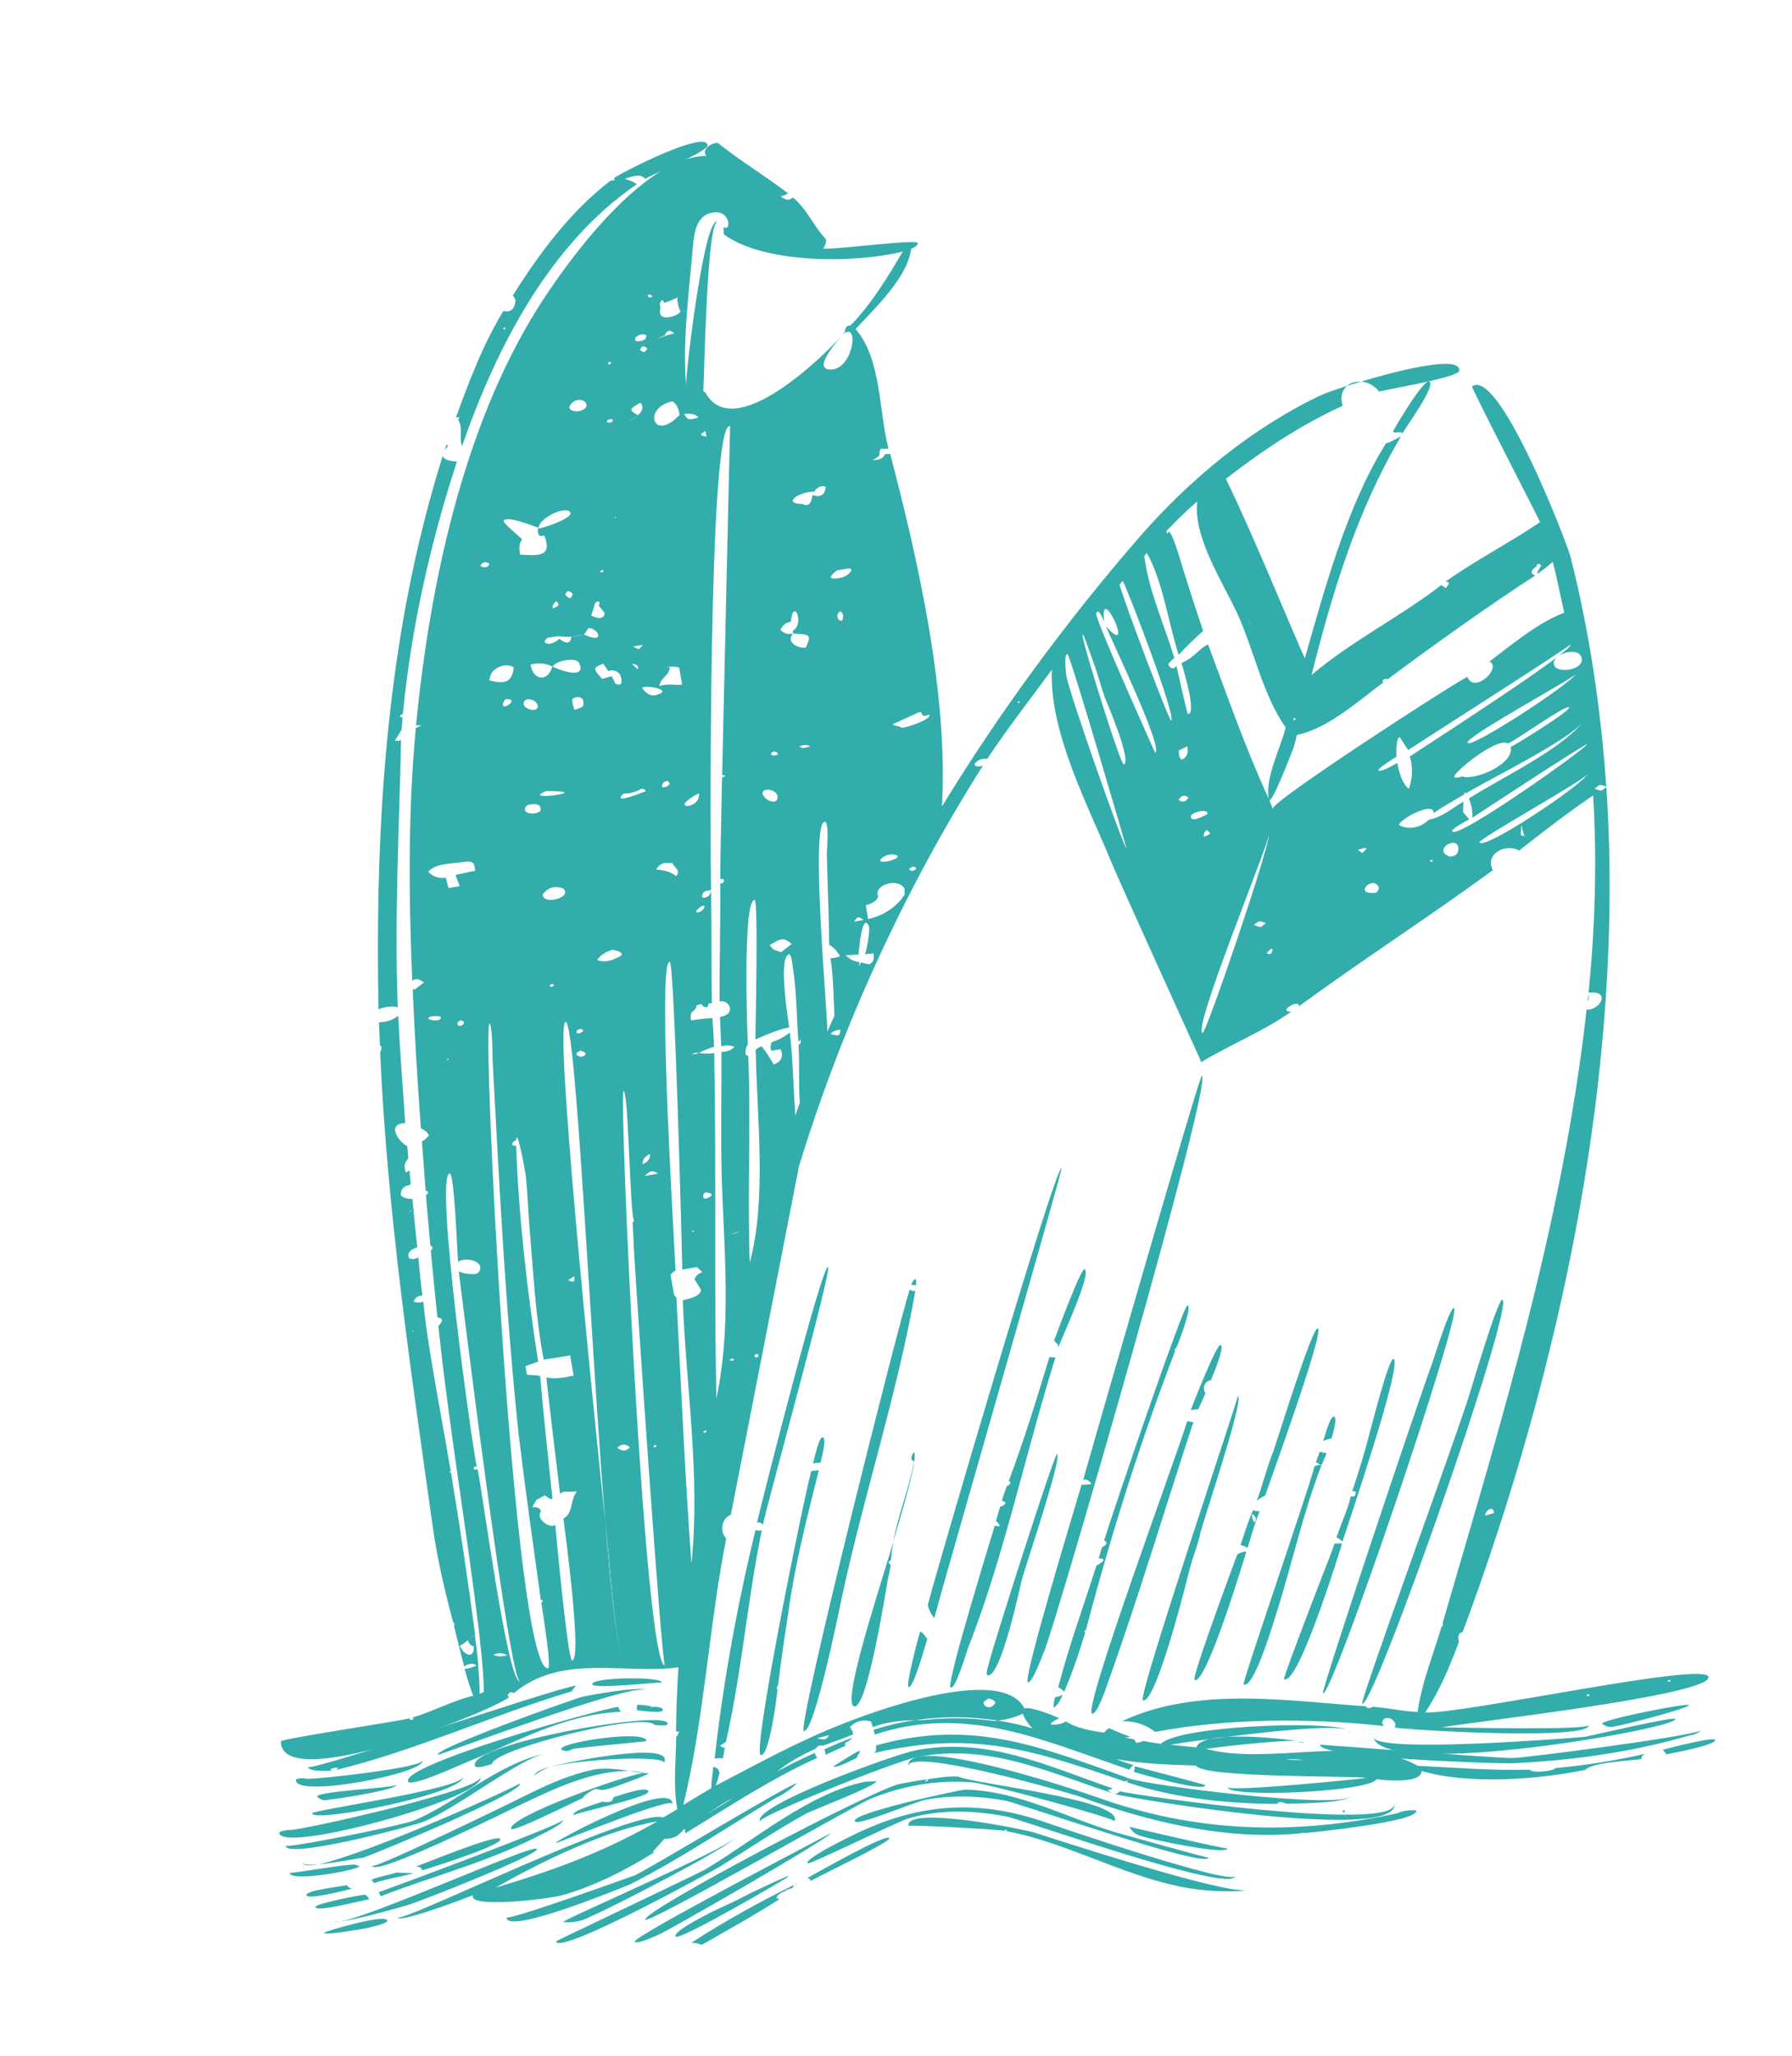
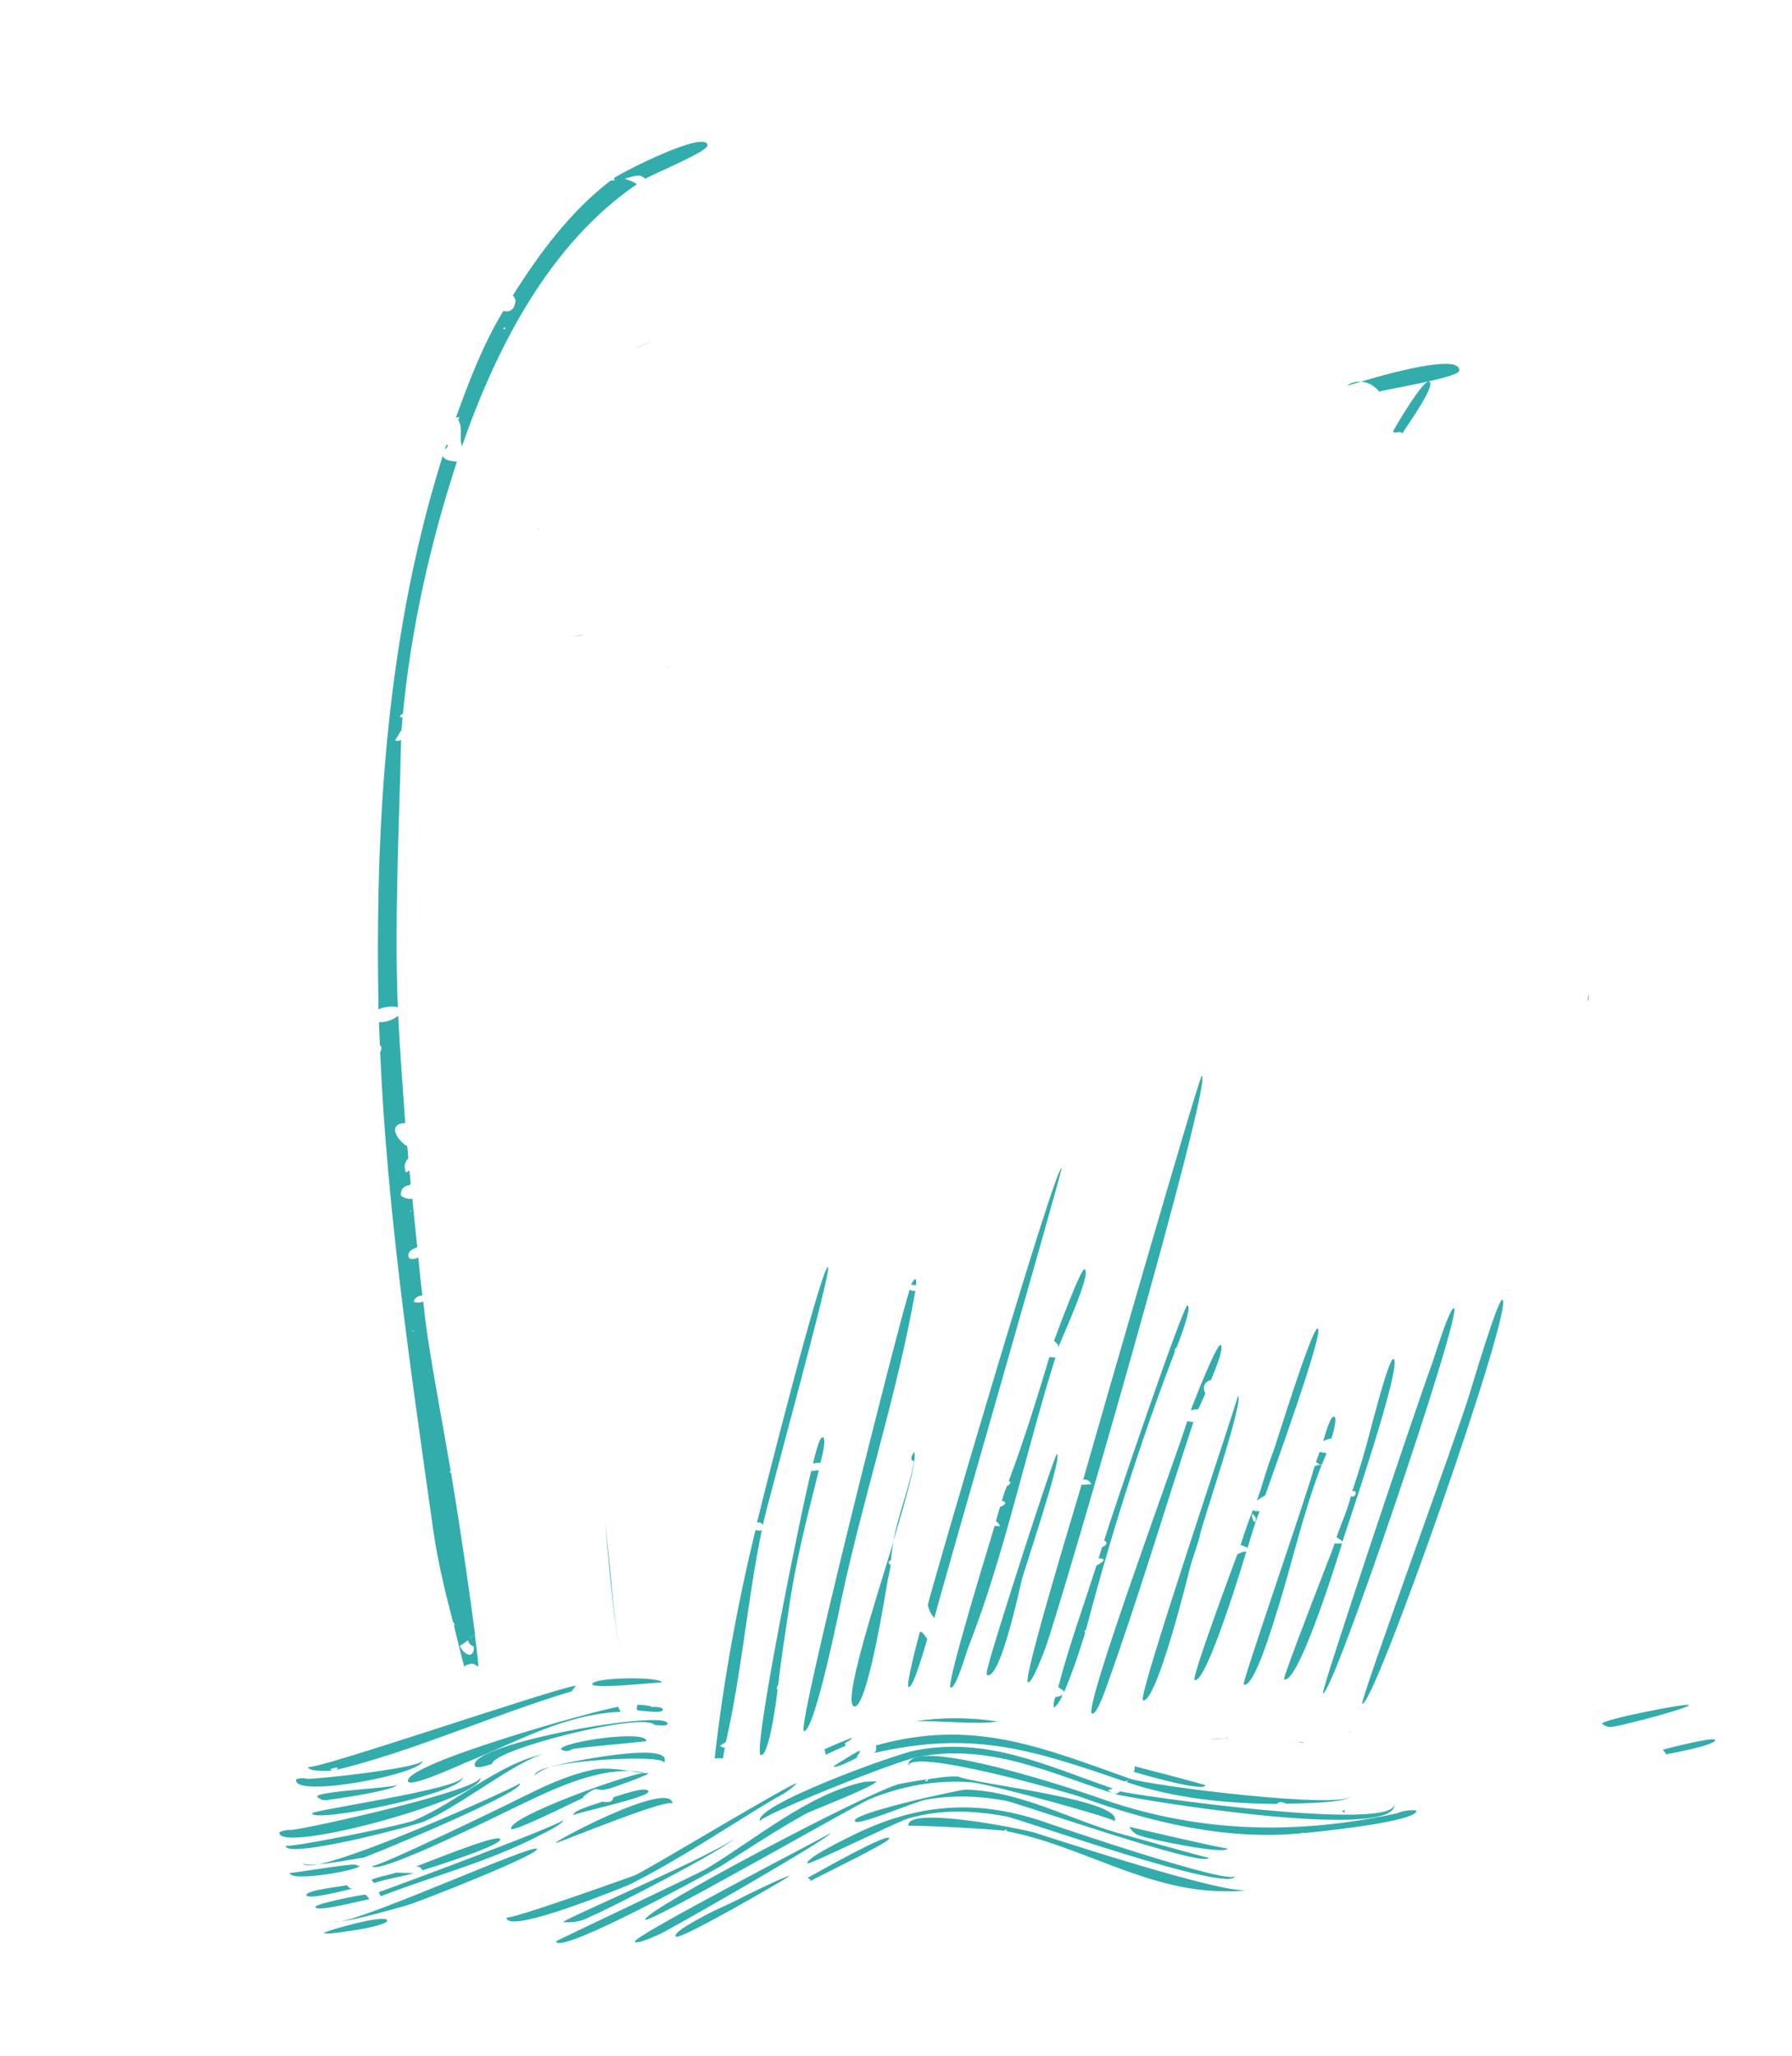
<svg xmlns="http://www.w3.org/2000/svg" width="334" height="383" viewBox="0 0 334 383" fill="none">
  <path d="M211.321 330.094C212.392 330.435 224.363 333.91 224.663 332.606C224.685 332.458 212.436 329.32 211.475 329.056C211.533 329.383 211.45 329.734 211.321 330.094Z" fill="#33ACAC" />
  <path d="M259.622 80.397C259.779 80.466 259.888 80.543 260.045 80.611C260.605 80.513 261.25 80.351 261.371 80.763C262.184 79.368 267.534 72.025 266.458 71.107C265.453 70.321 260.089 79.496 259.622 80.397Z" fill="#33ACAC" />
  <path d="M114.421 33.189C114.492 33.321 114.517 33.461 114.588 33.593C114.346 33.587 114.066 33.637 113.825 33.631C106.318 39.381 100.559 47.134 95.559 55.09C95.778 55.244 95.904 55.414 95.937 55.601C96.001 55.686 96.072 55.818 96.097 55.958C96.525 55.93 96.945 55.856 97.327 55.837C96.898 55.865 96.47 55.892 96.097 55.958C95.948 57.572 95.198 58.234 93.8 57.95C90 64.251 87.466 70.906 84.973 77.795C85.206 77.754 85.439 77.713 85.681 77.719C85.612 77.875 85.365 78.111 85.436 78.243C86.372 80.003 85.504 81.36 86.105 83.131C92.469 64.875 102.298 45.528 118.709 34.311C118.004 33.858 117.221 33.514 116.417 33.319C118.88 32.548 119.347 32.466 120.267 33.315C121.654 32.445 131.934 28.228 131.876 27.083C131.639 24.093 116 32.045 114.421 33.189ZM94.065 61.369C93.964 61.339 93.909 61.3 93.799 61.224C93.898 60.965 94.085 60.933 94.219 61.15C94.274 61.188 94.104 61.314 94.065 61.369Z" fill="#33ACAC" />
-   <path d="M274.36 71.978C274.143 72.112 286.853 96.732 287.045 97.276C281.283 101.179 275.054 104.345 269.409 108.371C270.469 108.377 269.991 108.943 269.475 109.563C269.2 109.371 268.926 109.179 268.651 108.986C260.944 114.964 251.905 119.396 244.458 125.761C248.33 110.302 252.96 95.047 261.127 81.287C260.281 81.677 259.251 82.388 258.325 82.599C251.104 94.075 246.884 109.739 243.191 122.663C238.359 111.625 233.726 100.071 228.49 89.2C235.308 83.909 242.419 79.191 250.257 75.596C249.72 73.91 250.176 72.675 251.049 71.895C248.679 72.649 246.916 73.297 246.381 73.535C233.275 79.742 221.595 89.404 212.156 100.307C198.714 115.814 186.244 132.739 175.563 150.262C176.752 129.404 171.203 104.727 165.922 84.575C165.634 84.577 165.299 84.588 165.01 84.591L164.887 84.709C164.513 85.593 163.431 85.735 162.604 85.688C163.101 85.505 163.535 85.236 163.898 84.835C164.019 84.428 163.75 83.995 164.214 83.624L164.261 83.616L164.253 83.569C164.689 83.588 164.659 83.69 165.601 83.572C163.802 76.91 164.341 66.852 159.466 61.308C162.939 57.52 169.144 51.759 169.827 46.344C170.146 46.24 171.17 45.77 171.033 45.265C170.847 44.48 155.715 46.566 153.406 46.299C153.799 45.797 153.989 45.234 153.975 44.611C151.614 42.139 150.487 39.016 147.786 36.796C147.121 37.395 146.388 37.331 145.531 36.567C146.045 36.477 146.487 36.255 146.883 36.041C142.644 32.744 137.974 30.004 133.821 26.645C132.783 26.49 130.605 27.788 131.645 29.049C119.769 29.119 105.347 49.178 100.094 57.612C86.199 79.841 80.04 109.372 77.548 135.129C77.837 135.126 78.171 135.115 78.561 135.143C78.158 135.31 77.809 135.516 77.499 135.667C76.021 151.329 76.188 167.039 76.839 182.76C77.558 182.2 77.816 182.299 79.046 182.997C78.497 183.431 77.901 183.873 77.352 184.307C77.211 184.331 77.063 184.309 76.915 184.287C77.272 192.599 77.804 201.362 78.446 210.202C79.072 210.476 79.574 210.869 79.969 211.474C79.623 211.968 79.167 212.385 78.64 212.67C78.886 215.708 79.085 218.753 79.331 221.79C79.839 221.941 80.007 222.345 79.386 222.647C79.648 225.777 79.919 228.955 80.22 232.03C80.698 232.283 80.755 232.61 80.291 232.98C80.696 237.193 81.092 241.359 81.519 245.423C82.604 245.569 82.648 246.091 81.705 247.027C83.711 266.071 86.986 284.94 89.272 303.934C90.016 310.349 90.201 313.59 90.154 315.235C89.882 315.331 89.665 315.465 89.394 315.561C89.378 313.831 89.307 312.063 89.096 310.319C88.995 310.289 88.901 310.305 88.8 310.275C88.094 310.64 87.363 310.865 86.6 310.903C87.044 312.605 87.582 314.292 88.204 315.915C84.277 316.847 80.688 318.875 76.84 319.986C76.895 320.024 76.996 320.054 77.059 320.14L77.098 320.085C77.095 320.615 76.01 320.469 76.475 320.098C74.874 320.573 52.366 323.958 52.347 324.395C52.338 334.456 91.567 318.884 94.894 316.181C94.188 315.728 95.295 314.907 95.775 315.448C104.615 307.971 116.443 312.001 126.452 310.624C126.193 314.616 126.027 318.592 126.009 322.591C126.195 322.558 126.344 322.58 126.594 322.632C126.349 323.156 126.25 323.414 126.033 323.549C125.996 327.984 125.423 332.657 126.242 337.037C125.374 337.575 124.46 338.121 123.584 338.613C118.702 336.584 74.302 358.602 74.009 357.209C74.261 358.368 85.903 353.96 88.155 353.082C87.064 355.632 102.516 353.73 104.623 353.118C110.546 351.497 116.822 348.323 121.975 345.057C121.873 345.027 121.78 345.043 121.631 345.021C122.357 344.219 123.12 343.363 123.846 342.561C125.88 342.636 126.768 341.662 127.553 340.657C127.649 340.929 127.707 341.256 127.756 341.536C135.793 336.607 143.772 331.351 152.333 327.485C152.097 327.238 151.946 326.928 151.88 326.554C149.512 327.597 147.17 328.78 144.882 330.001C147.118 328.211 149.452 326.982 152.028 325.758C152.298 325.374 152.855 324.987 153.286 325.248C155.19 324.576 157.093 323.904 158.98 323.138C159.037 322.647 158.667 322.183 158.445 321.74C159.456 320.648 160.738 320.278 162.355 320.715C162.468 321.08 162.572 321.399 162.684 321.764C165.115 320.806 167.809 320.525 170.637 320.46C175.751 319.704 180.957 319.75 186.007 320.545C187.704 320.343 189.266 319.923 190.639 319.248C190.889 320.119 191.789 321.404 192.473 322.006C190.386 321.362 188.184 320.884 186.007 320.545C181.344 321.126 175.819 320.366 170.637 320.46C167.96 320.835 165.37 321.435 162.822 322.269C162.918 322.541 162.967 322.821 163.024 323.148C180.359 317.448 194.52 324.34 210.53 329.704C210.574 329.407 210.813 329.125 211.294 328.847C210.177 328.515 209.106 328.174 208.065 327.731C212.983 328.598 217.926 328.787 222.907 328.92C224.183 331.247 251.635 330.793 254.694 331.217C253.293 331.463 228.836 333.893 228.812 332.934C228.745 335.016 255.396 333.837 256.566 331.465C258.142 331.668 264.952 332.346 264.961 329.938C273.745 332.531 286.852 331.522 295.532 329.705C296.456 328.387 304.221 327.934 305.918 327.732C305.891 327.303 306.169 326.966 306.658 326.735C301.151 327.994 295.579 328.879 289.942 329.39C289.565 329.986 285.306 330.399 285.183 329.698C278.186 329.872 271.206 329.32 264.212 328.963C253.815 322.948 236.156 328.994 224.764 325.802C226.64 325.519 237.913 324.208 241.686 324.314C239.118 323.948 233.135 323.317 228.609 323.584C227.481 323.735 226.445 323.869 225.457 323.995C224.119 324.327 223.188 324.779 222.985 325.537C221.37 325.388 219.748 325.193 218.133 325.044C218.88 324.912 221.689 324.466 225.457 323.995C226.336 323.792 227.418 323.65 228.609 323.584C237.273 322.492 248.431 321.345 251.042 322.233C246.74 320.488 219.59 321.563 216.37 324.873C215.239 324.735 214.146 324.543 213.1 324.342C212.696 324.509 212.237 324.638 211.771 324.72C211.675 324.448 211.54 324.231 211.312 324.031C210.766 323.935 210.219 323.838 209.712 323.687C210.047 323.676 210.373 323.619 210.7 323.561C209.316 323.083 208.018 322.541 206.711 321.953C206.362 322.159 206.076 322.45 205.799 322.788C203.333 322.452 200.749 321.992 198.594 320.687C198.209 321.236 195.477 321.573 195.87 321.07C196.326 320.653 196.892 320.313 197.482 320.113C196.027 319.503 192.233 317.908 190.95 318.279C186.508 309.723 161.09 319.542 156.998 321.177C148.712 324.417 141.307 328.561 133.411 332.646C133.708 331.872 133.903 331.068 134.098 330.263C133.991 329.656 133.637 329.285 132.943 329.167C132.838 330.485 132.593 331.828 132.581 333.129C130.837 334.158 129.093 335.188 127.357 336.263C131.271 320.22 132.126 302.934 135.358 286.578C134.101 285.451 134.459 282.837 136.222 282.19L148.812 217.834C148.765 217.842 148.727 217.897 148.727 217.897C156.678 191.709 168.528 165.797 183.178 142.664C182.813 142.777 181.646 142.982 181.632 142.359C182.171 141.59 182.978 141.256 184.008 141.363C187.775 135.694 192.019 130.278 196.052 124.754C195.513 136.449 202.902 150.262 207.127 160.588C208.65 164.315 223.324 196.531 223.332 196.578C223.722 197.423 223.897 197.874 223.897 197.874C229.377 194.55 235.41 192.188 240.676 188.47C237.894 188.526 242.39 185.905 242.047 187.506C253.945 178.817 266.349 170.809 278.248 162.119C276.67 159.172 280.524 157.002 283.14 158.466C287.45 155.06 292.41 151.25 296.926 148.193C297.688 159.899 297.287 173.206 296.078 184.923C300.523 184.477 298.034 188.381 295.717 188.067C291.339 227.44 279.888 264.641 268.871 302.392C269.013 302.655 269 302.85 268.659 303.103C267.155 308.229 264.929 313.627 264.229 318.948C261.368 318.827 258.65 318.15 255.78 317.981C255.673 318.193 254.701 318.412 254.657 317.89C239.895 316.88 223.044 314.119 209.13 320.661C211.336 320.609 213.359 321.168 215.305 322.654C228.811 320.083 244.304 320.05 257.902 321.555C256.837 320.154 259.229 319.251 260.088 321.122C260.066 321.27 260.068 321.558 260.024 321.855C264.363 322.439 296.441 324.202 296.134 321.368C296.268 322.404 271.667 321.826 268.776 321.806C273.474 320.882 318.326 315.92 318.443 312.482C318.554 309.286 273.102 319.311 265.641 319.037C268.3 315.007 270.2 310.485 271.904 305.949C271.772 305.202 271.646 304.213 272.627 304.041C290.82 255.111 302.932 198.974 299.39 146.604C298.338 147.463 298.664 147.405 297.187 146.944C298.426 146.052 298.099 146.109 299.381 146.557C298.385 132.149 296.256 117.602 292.683 103.599C291.902 100.801 279.409 68.394 274.36 71.978ZM121.367 339.966C111.814 345.306 102.672 348.6 92.382 351.664C100.778 346.864 112.827 340.94 122.507 339.332C122.158 339.537 121.762 339.751 121.367 339.966ZM240.556 327.738C241.374 327.738 242.201 327.785 242.989 327.887C241.929 327.881 240.838 327.977 239.784 327.729C240.026 327.735 240.314 327.732 240.556 327.738ZM184.27 316.423C185.785 316.83 185.884 317.39 184.604 318.048C183.849 318.133 183.41 317.826 183.287 317.125C183.58 316.881 183.921 316.629 184.27 316.423ZM154.569 323.241C153.869 324.183 153.822 324.191 152.268 323.839C153.007 323.661 153.784 323.427 154.569 323.241ZM132.783 337.281C133.992 336.491 135.192 335.654 136.488 335.089C135.008 335.975 133.489 336.916 132.008 337.803C132.264 337.613 132.519 337.424 132.783 337.281ZM126.051 44.57C127.067 44.054 126.527 43.716 126.051 44.57C126.098 44.562 126.098 44.562 126.051 44.57ZM120.792 54.882C121.695 54.819 121.835 55.613 120.827 55.357C120.794 55.17 120.816 55.022 120.792 54.882ZM118.449 62.9C119.067 62.309 119.712 62.148 120.432 62.406C120.555 63.106 120.138 63.469 119.187 63.54C118.44 63.671 118.213 63.471 118.449 62.9ZM122.17 63.255C122.752 63.008 123.326 62.715 123.908 62.468C124.312 61.482 124.872 61.383 125.674 62.109C124.468 62.369 123.296 62.816 122.17 63.255C120.835 63.875 119.492 64.449 118.149 65.022C119.539 64.441 120.827 63.829 122.17 63.255ZM127.503 77.141C128.678 76.982 129.614 77.106 130.166 77.779C128.285 78.303 128.285 78.303 127.503 77.141ZM131.475 80.292C131.541 80.665 131.598 80.992 131.664 81.366C130.407 81.058 130.352 81.019 131.475 80.292ZM125.353 74.776C126.334 75.421 126.498 76.355 126.662 77.289C121.676 82.595 119.721 75.864 125.353 74.776ZM119.28 65.16C119.624 64.377 120.052 64.35 120.634 64.921C120.29 65.704 119.87 65.778 119.28 65.16ZM119.378 75.01C120.978 76.99 116.669 78.76 115.483 79.402C116.686 78.853 117.817 78.173 118.924 77.352C117.17 76.409 117.192 76.261 119.378 75.01ZM113.51 67.379C113.947 67.399 113.98 67.585 113.655 67.931C113.554 67.901 113.452 67.871 113.304 67.849C113.373 67.692 113.441 67.536 113.51 67.379ZM123.127 124.455C123.688 124.357 124.248 124.258 124.808 124.159L124.816 124.206C125.385 124.154 125.923 124.204 126.579 124.377C126.768 125.451 126.949 126.478 127.138 127.552C125.721 127.705 124.345 127.273 122.901 127.816C123.173 126.084 124.785 125.944 124.824 124.253C124.248 124.258 123.734 124.349 123.127 124.455ZM129.753 169.737C129.899 169.47 131.05 168.353 131.335 168.88C131.077 169.6 130.566 169.978 129.802 170.017C129.833 169.915 129.816 169.822 129.753 169.737ZM116.226 147.86C117.426 147.841 118.577 147.542 119.53 146.941C120.021 146.999 120.538 147.197 120.244 147.441C120.384 147.416 120.337 147.425 120.073 147.567C120.159 147.504 120.205 147.496 120.244 147.441C119.521 147.713 113.908 150.001 116.226 147.86ZM131.809 223.235C130.963 223.624 130.766 222.504 131.519 222.131C131.574 222.169 133.811 222.304 131.809 223.235ZM115.531 125.6C115.682 125.911 116.33 127.674 115.245 127.528C114.356 127.396 114.79 127.127 114.112 126.284C114.188 126.174 114.172 126.08 114.062 126.004C113.455 126.11 112.857 126.264 112.274 126.511C110.652 124.679 110.276 124.456 112.443 123.641C112.767 124.114 113.036 124.548 113.36 125.02C114.222 124.724 114.933 124.936 115.531 125.6ZM111.779 106.479C112.252 106.155 112.702 105.979 112.295 106.677C112.139 106.608 111.936 106.547 111.779 106.479ZM112.425 126.821C112.458 127.008 112.453 127.25 112.392 127.453C112.453 127.25 112.466 127.055 112.425 126.821ZM123.702 160.791C124.231 160.794 124.761 160.796 125.338 160.791C125.579 161.615 127.018 162.132 126.007 163.224C125.104 162.469 123.885 162.106 122.325 161.996C122.531 161.526 122.933 161.07 123.702 160.791ZM117.798 123.709C118.273 123.674 118.687 123.841 118.948 124.229C118.973 124.369 118.896 124.479 118.835 124.682C118.489 124.358 118.144 124.033 117.798 123.709ZM123.377 146.649C123.394 145.924 123.757 145.523 124.473 145.493C124.6 145.663 124.726 145.834 124.852 146.004C124.553 146.49 124.064 146.72 123.377 146.649ZM119.765 128.321C119.024 127.392 125.984 128.381 122.417 129.442C121.461 129.755 120.577 129.381 119.765 128.321ZM127.652 149.602C128.385 148.847 129.291 148.254 130.269 147.793C130.609 149.996 127.187 150.791 127.652 149.602ZM113.904 78.091C114.684 78.147 113.797 79.121 113.075 78.575C113.165 78.27 113.468 78.072 113.904 78.091ZM114.609 96.306L114.913 96.397L114.65 96.539L114.609 96.306ZM119.815 120.129C119.114 121.071 119.067 121.079 118.04 120.442C118.647 120.335 119.208 120.236 119.815 120.129ZM107.598 74.533C108.392 74.393 108.963 74.63 109.319 75.289C109.574 76.736 106.273 77.125 106.098 75.856C106.412 75.175 106.859 74.711 107.598 74.533ZM110.755 112.964C110.77 111.951 112.154 111.611 111.596 112.816C111.966 113.281 112.337 113.745 112.707 114.209C112.572 115.629 110.939 115.098 110.186 114.653C110.376 114.09 110.566 113.527 110.755 112.964ZM111.402 118.001C112.024 119.624 109.262 118.426 108.886 118.203C108.109 118.436 107.315 118.576 106.505 118.622C106.31 120.245 105.214 119.764 104.264 119.017C103.723 119.497 103.103 119.799 102.41 119.969L102.309 119.939C101.334 119.87 101.268 119.496 102.018 118.835C102.625 118.728 103.279 118.613 103.894 118.553L103.979 118.49C104.822 118.63 105.648 118.677 106.505 118.622C107.299 118.483 108.093 118.343 108.886 118.203C109.155 117.819 109.416 117.388 109.686 117.003C110.466 117.059 111.006 117.396 111.402 118.001ZM122.672 218.634C121.832 218.782 120.992 218.93 120.151 219.078C121.11 218.236 121.426 217.843 122.672 218.634ZM119.765 216.884C119.735 216.167 120.048 215.487 121.119 215.009C121.204 215.764 120.891 216.445 119.765 216.884ZM114.924 178.461C113.738 179.103 112.516 179.27 111.288 178.86C111.981 177.872 112.981 177.263 114.178 176.955C115.013 177.049 117.099 177.692 114.924 178.461ZM107.074 132.24C106.819 131.611 106.704 130.957 106.635 130.296C107.355 129.736 108.025 129.714 108.654 130.277C108.854 131.686 108.854 131.686 107.074 132.24ZM103.057 124.187C103.01 124.195 102.964 124.204 102.955 124.157C102.103 127.243 99.261 126.685 98.9 123.812C100.322 123.417 101.695 123.561 102.955 124.157C103.002 124.149 103.002 124.149 103.057 124.187C103.445 123.108 107.396 122.316 107.945 123.519C109.52 126.996 103.293 124.434 103.057 124.187ZM101.796 147.368C102.623 147.415 103.721 147.366 104.704 147.482C107.607 147.837 97.347 149.163 101.796 147.368ZM103.028 113.362C102.891 112.857 103.152 112.426 103.701 111.992C104.316 112.751 104.316 112.751 103.028 113.362ZM105.366 110.785C105.608 109.972 106.083 109.937 106.736 110.64C106.519 111.593 106.052 111.675 105.366 110.785ZM93.923 96.916C94.89 96.12 99.67 98.118 100.381 98.33C100.505 96.575 104.889 94.408 106.097 95.254C107.579 96.292 101.441 98.336 100.312 98.486C100.161 98.994 100.251 99.508 100.652 99.871C100.932 99.821 101.221 99.819 101.454 99.777C103.026 103.784 100.288 103.545 96.927 103.318C96.81 102.376 96.607 101.497 97.299 100.509C97.132 100.105 93.42 97.341 93.923 96.916ZM97.631 130.822C98.049 129.642 100.372 130.532 100.234 131.663C100.066 132.896 97.213 132.003 97.631 130.822ZM104.994 165.529C106.787 167.235 101.173 168.704 101.147 166.639C102.163 165.305 103.446 164.935 104.994 165.529ZM107.535 191.987C107.612 191.877 107.884 191.781 108.063 191.702C109.911 191.81 106.994 193.286 107.535 191.987ZM108.398 196.889C107.204 196.666 107.13 196.246 108.193 195.722C109.42 196.132 109.486 196.505 108.398 196.889ZM100.754 151.017C99.968 152.022 96.621 151.601 98.267 150.011C100.063 149.551 100.892 149.886 100.754 151.017ZM94.089 130.387C94.127 130.332 94.267 130.307 94.399 130.236C97.291 130.256 92.416 133.185 94.089 130.387ZM103.219 183.602C102.895 183.948 102.606 183.951 102.439 183.547C102.618 183.467 102.796 183.388 102.975 183.308C103.084 183.385 103.304 183.539 103.219 183.602ZM89.688 105.122C90.183 104.65 90.704 104.606 91.215 105.046C90.959 106.054 89.164 105.696 89.688 105.122ZM91.444 125.751C91.93 124.414 94.336 123.316 95.772 124.363C95.378 127.32 93.906 127.435 91.188 126.758C91.27 126.407 91.353 126.056 91.444 125.751ZM105.903 238.482C106.291 238.221 106.64 238.015 107.027 237.754C107.202 239.023 106.749 238.91 105.903 238.482ZM86.035 160.637C88.097 160.322 88.427 160.552 88.574 162.211C87.369 162.471 86.116 162.74 84.911 163C85.174 163.676 85.391 164.36 85.662 165.082C84.962 165.206 84.309 165.321 83.608 165.444C83.447 164.799 83.238 164.161 83.076 163.516C81.862 163.73 80.737 163.35 79.801 162.408C81.205 160.813 84.019 160.943 86.035 160.637ZM85.282 190.804C85.225 190.477 85.425 190.249 85.829 190.082C87.421 190.379 85.54 191.721 85.282 190.804ZM83.643 197.35C83.605 197.404 83.465 197.429 83.426 197.484C83.207 197.33 83.245 197.275 83.525 197.226C83.533 197.273 83.635 197.303 83.643 197.35ZM80.087 189.456C80.351 189.314 82.15 189.141 82.177 189.57C82.201 190.528 78.931 189.997 80.087 189.456ZM91.914 308.282C92.947 307.86 93.82 307.899 94.534 308.399C93.57 308.665 92.65 308.634 91.914 308.282ZM96.932 313.271C94.573 313.542 89.828 277.027 88.978 273.566C88.939 273.621 88.901 273.676 88.871 273.778C88.256 273.838 88.129 273.668 88.484 273.22C88.624 273.196 88.772 273.218 88.882 273.295C88.016 269.741 80.892 218.627 83.83 218.639C84.695 218.631 85.184 232.889 85.376 235.069C86.359 234.367 88.995 234.576 89.522 235.927C89.571 237.026 88.983 237.514 87.797 237.338C86.978 237.338 86.229 237.181 85.501 236.876C86.156 241.959 94.947 313.476 96.932 313.271ZM100.897 298.614C101.015 299.556 102.895 310.777 102.131 310.815C95.681 311.085 89.832 190.676 91.236 190.718C91.774 190.768 91.807 196.971 91.812 197.548L92.309 197.364C92.178 197.435 91.991 197.468 91.812 197.548C93.07 220.815 94.217 244.005 96.666 267.207C97.906 277.53 99.372 287.764 100.799 298.054C101.235 298.073 101.268 298.26 100.897 298.614ZM104.955 277.925C105.82 277.917 106.677 277.862 107.542 277.854C106.185 279.441 106.939 281.811 105.017 282.92C105.219 284.617 108.593 309.244 106.638 309.348C105.828 309.394 103.673 285.948 103.492 284.103C102.369 284.83 99.763 282.882 100.835 281.586C100.72 280.933 100.11 280.751 99.199 280.767C99.46 280.336 99.712 279.859 99.973 279.428C100.501 279.142 101.028 278.857 101.555 278.572C101.885 278.802 102.168 279.041 102.489 279.225C102.637 279.247 102.824 279.215 102.972 279.237C102.162 271.63 101.352 264.023 100.674 256.345C99.971 256.18 99.013 256.205 98.225 256.103C98.134 255.589 98.036 255.029 97.945 254.515C98.714 254.236 99.53 253.948 100.299 253.668C98.269 240.5 96.67 226.775 96.197 213.429C94.789 213.629 95.775 212.397 96.212 212.416C96.328 209.796 97.852 217.903 97.961 218.798C98.35 222.099 98.403 225.411 98.691 228.681C99.388 236.741 99.794 245.333 101.34 253.292C102.982 253.051 104.624 252.81 106.258 252.522C106.48 253.783 106.694 254.996 106.916 256.257C105.158 256.663 103.477 256.959 101.83 256.623C102.621 263.848 103.505 271.057 104.389 278.265C104.615 278.177 104.785 278.051 104.955 277.925ZM116.43 308.923C116.384 308.931 116.329 308.893 116.329 308.893L116.274 308.854L116.219 308.816C116.211 308.769 116.164 308.777 116.156 308.731C116.156 308.731 116.156 308.731 116.147 308.684C116.076 308.552 115.95 308.382 115.862 308.157C115.846 308.063 115.783 307.978 115.774 307.931L115.766 307.885C115.75 307.791 115.741 307.745 115.678 307.66C114.713 304.364 113.725 295.2 112.79 283.332C110.021 256.673 103.296 190.327 105.424 190.386C107.357 190.43 109.978 248.498 112.79 283.332C113.329 288.58 113.737 292.262 113.835 293.641C113.956 294.871 114.68 304.177 115.67 307.613C115.687 307.706 115.695 307.753 115.758 307.838L115.766 307.885C115.783 307.978 115.846 308.063 115.854 308.11C115.942 308.335 116.021 308.514 116.139 308.637C116.139 308.637 116.139 308.637 116.147 308.684C116.156 308.731 116.202 308.722 116.211 308.769L116.265 308.808L116.32 308.846C116.329 308.893 116.384 308.931 116.43 308.923ZM115.058 269.696C115.846 268.98 116.61 268.942 117.403 269.62C116.725 270.413 115.961 270.452 115.058 269.696ZM121.874 269.314C122.137 269.171 122.294 269.24 122.382 269.465C121.846 269.704 121.698 269.682 121.874 269.314ZM123.932 310.249C120.035 310.262 115.346 203.271 116.211 203.263C117.178 203.285 117.343 225.541 118.179 227.56C118.086 227.576 118.001 227.64 117.907 227.656C118 229.276 118.085 230.85 118.131 232.478C118.485 238.865 123.308 310.263 123.932 310.249ZM131.469 266.951C131.313 266.882 131.156 266.813 131 266.745C131.48 266.467 131.931 266.292 131.469 266.951ZM127.4 242.205C127.354 242.213 127.307 242.221 127.26 242.23C127.878 258.582 130.576 275.002 128.871 291.282C127.66 274.841 126.955 258.263 126.08 241.812C125.899 241.603 125.764 241.386 125.63 241.169C125.408 239.909 125.194 238.695 124.972 237.434C125.219 237.198 125.475 237.009 125.722 236.773C125.769 236.765 125.862 236.748 125.909 236.74C125.885 234.963 122.388 179.023 124.821 179.173C125.74 179.203 127.153 234.788 127.169 236.518C128.056 236.362 128.943 236.206 129.877 236.041C130.223 236.365 130.569 236.69 130.914 237.014C130.184 237.239 129.681 237.664 129.461 238.328C129.865 238.979 130.268 239.63 130.68 240.328C130.41 241.531 128.738 241.873 127.4 242.205ZM129.333 229.398C129.294 229.453 129.154 229.478 129.116 229.533C128.896 229.379 128.935 229.324 129.215 229.275C129.215 229.275 129.325 229.352 129.333 229.398ZM133.113 196.195C132.171 196.313 131.212 196.337 130.268 196.167C129.957 196.318 129.389 196.37 128.977 196.49C129.348 196.136 129.76 196.016 130.268 196.167C131.191 195.667 132.138 195.308 133.094 194.995C133.023 193.227 132.906 191.467 132.78 189.66C131.495 189.742 130.171 189.879 128.864 190.109C128.634 189.62 128.691 189.128 128.928 188.557C129.494 188.217 129.801 187.778 129.859 187.286C130.131 187.19 130.458 187.133 130.73 187.037C130.914 187.534 132.089 188.193 132.053 186.9C132.248 186.914 132.443 186.927 132.677 186.886C132.558 179.928 132.682 172.975 132.517 166.025C132.338 166.923 131.781 167.31 130.899 167.224C130.751 166.384 131.199 165.92 132.297 165.871L132.523 165.783C132.415 160.797 131.901 78.34 136.08 79.385C136.08 79.385 135.146 119.451 134.595 144.481C134.681 144.418 134.867 144.385 135.227 144.514C135.057 144.64 134.933 144.758 134.755 144.838C134.708 144.846 134.645 144.761 134.582 144.676C134.377 154.723 134.221 162.308 134.242 163.796C135.346 163.505 135.03 164.716 134.234 164.567C134.324 171.916 134.072 179.228 134.116 186.585C135.958 186.116 137.333 189.002 134.189 189.46C134.268 191.275 134.347 193.09 134.434 194.952C135.25 194.664 136.076 194.711 136.905 195.046C136.202 195.699 135.386 195.988 134.467 195.957C134.486 201.537 134.405 207.086 134.425 212.666C134.361 228.706 136.854 244.776 133.523 260.572C133.078 239.184 133.528 217.686 133.113 196.195ZM136.691 253.42C136.474 253.555 136.28 253.541 136.013 253.395C136.197 253.074 136.477 253.025 136.854 253.247C136.815 253.302 136.738 253.412 136.691 253.42ZM141.214 252.865C140.599 252.925 140.473 252.754 140.827 252.307C141.528 252.184 141.42 252.395 141.214 252.865ZM136.126 229.983L137.991 229.366C137.417 229.66 136.826 229.86 136.126 229.983ZM147.766 180.186C148.508 184.676 148.451 189.548 148.82 194.103C148.936 193.939 149.059 193.82 149.23 193.694C149.296 194.068 149.26 194.411 148.834 194.727C149.069 198.247 148.79 201.858 149.08 205.417C148.791 206.238 148.494 207.012 148.252 207.825C147.87 202.646 147.792 197.557 147.215 192.364C146.201 193.169 145.053 193.756 143.826 194.165C143.636 194.727 143.493 195.282 143.817 195.754C144.377 195.656 144.937 195.557 145.497 195.459C146.071 196.802 145.658 197.741 144.222 198.33C143.747 197.548 143.281 196.811 142.806 196.029C142.499 195.65 142.199 195.317 141.939 194.93C141.488 195.106 141.139 195.311 140.846 195.556C141.061 207.984 142.955 223.39 139.743 235.218C139.268 222.403 139.984 209.521 139.461 196.714C138.393 196.661 139.209 194.737 139.371 194.564C139.341 193.847 138.321 167.554 140.653 167.673C141.378 167.69 140.773 192.681 140.797 193.639C142.544 192.898 145.175 191.713 147.097 191.423C146.971 190.434 144.924 177.991 147.105 177.8C147.525 177.726 147.725 179.953 147.766 180.186ZM145.589 177.393C145.128 177.233 144.667 177.074 144.26 176.953C143.969 176.667 143.678 176.381 143.434 176.088C145.736 174.671 146.024 174.669 147.578 175.839C146.897 176.344 146.224 176.896 145.589 177.393ZM144.831 149.032C144.754 149.142 144.482 149.238 144.265 149.372C143.189 149.273 142.475 148.773 142.115 147.825C142.072 146.485 145.609 147.162 144.831 149.032ZM144.241 140.761C144.054 140.794 143.881 140.632 143.678 140.571C143.846 139.338 146.133 140.572 144.241 140.761ZM154.824 192.661C155.153 192.074 155.854 191.95 156.647 191.81C156.479 193.043 156.479 193.043 154.824 192.661ZM156.554 178.157C155.971 178.404 155.411 178.503 154.788 178.516C155.341 181.933 155.354 185.829 155.525 189.265C155.066 190.212 154.616 191.206 154.212 192.191C154.207 188.341 150.986 153.098 153.729 153.096C154.594 153.089 154.12 158.322 154.111 159.094C154.233 164.704 154.502 170.336 154.539 176.009C155.448 176.523 156.046 177.188 156.554 178.157ZM147.844 118.033C151.095 118.183 151.26 118.298 150.182 120.654C148.672 120.824 146.385 119.59 147.844 118.033C146.918 118.245 146.114 118.049 145.46 117.346C145.834 116.462 146.469 115.965 147.411 115.848C147.827 111.105 150.079 116.244 147.753 117.52C147.786 117.707 147.811 117.847 147.844 118.033ZM160.941 171.368C160.381 171.467 159.783 171.62 159.222 171.719C159.813 170.7 159.953 170.676 160.941 171.368ZM150.099 138.767C150.653 138.91 151.823 138.992 149.769 139.354C148.731 139.2 148.791 138.997 150.099 138.767ZM162.861 177.624C162.743 178.319 163.155 179.017 162.015 179.65C161.367 179.524 160.867 179.419 160.461 179.298C160.362 179.557 160.216 179.823 160.07 180.089C160.068 179.801 160.213 179.534 160.219 179.293C158.712 178.933 158.484 178.732 157.627 177.968C158.437 177.922 159.201 177.884 160.011 177.837C160.008 178.367 160.53 169.852 161.894 172.404C162.306 173.101 161.464 177.341 161.203 177.772C161.771 177.72 162.293 177.676 162.861 177.624ZM157.121 114.956C157.128 116.639 155.188 114.911 156.55 113.901C157.011 114.061 157.17 114.418 157.121 114.956ZM166.496 159.175C169.516 159.654 163.18 161.396 164.15 160.07C164.807 159.425 165.576 159.145 166.496 159.175ZM151.434 92.228C151.321 92.681 151.302 93.118 151.087 93.54C150.804 94.12 150.252 94.265 149.61 93.897C145.658 93.871 148.864 91.573 151.755 91.594C152.324 90.724 153.038 90.405 153.906 90.686C153.741 92.207 152.919 92.737 151.434 92.228ZM151.061 111.98C151.125 112.065 151.141 112.158 151.196 112.197C151.188 112.15 151.125 112.065 151.061 111.98ZM168.629 166.645C167.077 169.036 164.566 170.634 161.782 171.22C161.634 170.38 161.524 169.485 161.376 168.644C162.527 168.345 163.403 167.854 163.692 167.033C162.682 164.853 167.439 163.437 168.58 165.547C168.591 165.882 168.61 166.263 168.629 166.645ZM155.52 107.777C153.845 107.832 155.85 106.371 156.067 106.237C156.86 106.097 157.616 106.012 158.409 105.873C158.481 106.004 158.59 106.081 158.747 106.15C158.172 107.262 157.055 107.748 155.52 107.777ZM169.976 162.269C169.21 162.018 169.309 161.76 170.265 161.448C171.031 161.698 170.932 161.956 169.976 162.269ZM156.852 62.587C153.473 66.359 136.727 82.785 131.464 73.122C131.354 73.045 131.198 72.977 131.088 72.9C131.281 69.352 131.758 41.447 133.714 41.344C131.278 40.088 127.725 69.93 127.875 71.877C127.506 67.321 127.689 62.62 128.059 57.886C127.639 57.96 127.265 58.026 126.837 58.053C126.4 58.852 122.819 60.108 123.009 57.909C123.061 57.659 123.059 57.371 123.064 57.129C123.031 56.943 122.999 56.756 122.966 56.569C123.301 55.74 123.581 55.691 123.759 56.429C123.759 56.429 123.759 56.429 123.806 56.421C124.808 56.1 125.794 55.686 126.717 55.186C126.539 55.266 126.415 55.384 126.237 55.464C126.253 56.375 126.456 57.254 126.837 58.053C127.257 57.979 127.631 57.913 128.059 57.886C128.343 54.034 128.776 50.203 129.093 46.537C129.347 43.605 129.609 39.901 133.16 39.564C136.29 39.302 136.242 43.401 134.836 42.253C134.872 42.728 134.907 43.203 134.888 43.64C142.366 49.206 159.479 49.081 168.281 46.857C165.341 51.755 162.486 56.589 158.486 60.663C157.847 60.583 157.531 60.975 157.484 61.802C157.368 61.967 157.253 62.131 157.091 62.304C160.307 59.524 159.063 69.129 154.633 68.85C151.272 68.623 156.668 62.908 156.852 62.587ZM168.119 135.593C167.751 135.417 167.383 135.242 166.845 135.192C166.688 135.123 166.524 135.008 166.321 134.947C167.175 134.604 171.303 132.626 171.451 132.648C172.121 132.626 171.338 133.919 173.216 133.107C173.677 134.085 168.836 135.563 168.119 135.593ZM189.671 130.884C189.71 130.829 189.685 130.689 189.778 130.672C189.825 130.664 189.973 130.686 190.113 130.661C190.014 130.92 189.883 130.991 189.671 130.884ZM262.619 321.831C262.784 321.947 262.987 322.007 263.229 322.013C262.949 322.062 262.745 322.001 262.619 321.831ZM311.199 312.892L311.366 313.295L310.735 313.262L311.199 312.892ZM296.175 315.585L296.202 316.014L295.601 315.879L296.175 315.585ZM278.448 281.886C277.896 282.031 277.352 282.223 276.8 282.368C276.853 281.3 278.427 280.397 278.448 281.886ZM241.149 133.756L241.627 134.009L240.982 134.17L241.149 133.756ZM233.264 116.854C232.953 116.187 232.737 115.503 232.465 114.781L233.264 116.854ZM209.267 108.228C210.504 110.61 219.36 133.838 218.272 134.222C217.915 134.382 209.329 111.587 208.665 108.912C208.904 108.629 209.058 108.409 209.267 108.228ZM224.925 151.775C225.079 151.555 222.049 153.484 221.959 152.152C221.88 151.156 225.771 150.567 224.925 151.775ZM224.355 155.918C224.319 155.443 224.479 154.982 224.896 154.619C225.791 155.328 225.791 155.328 224.355 155.918ZM220.922 141.072C219.749 142.337 219.706 140.179 219.695 139.844C220.223 139.559 220.75 139.273 221.286 139.035C221.346 139.65 221.562 140.333 220.922 141.072ZM221.529 148.618C220.952 149.442 220.345 149.549 219.67 148.994C220.239 148.123 220.846 148.016 221.529 148.618ZM198.751 125.867C198.702 125.587 198.223 121.773 198.964 121.883C199.456 121.941 209.995 158.013 209.949 158.022C209.545 158.189 199.321 129.377 198.751 125.867ZM209.463 142.416C208.872 142.616 202.287 121.346 201.851 118.872C201.383 116.211 203.267 121.992 203.522 122.621C204.425 125.013 205.11 127.539 205.92 129.948C206.079 130.305 211.056 141.895 209.463 142.416ZM204.272 114.306C204.388 114.141 204.511 114.023 204.627 113.859C205.192 114.337 205.543 115.237 205.799 115.866C204.813 107.809 211.897 123.167 206.133 116.674C207.028 119.019 217.013 139.643 215.288 140.235C215.343 140.274 204.804 117.052 204.272 114.306ZM233.693 172.323C234.971 171.376 234.614 171.536 235.942 171.975C234.797 172.851 235.234 172.87 233.693 172.323ZM236.72 177.759C236.479 177.753 236.275 177.693 236.064 177.585C237.66 175.716 237.187 177.676 236.72 177.759ZM224.144 192.44C222.197 191.772 236.417 157.452 236.569 155.307C236.26 159.02 224.753 192.621 224.144 192.44ZM225.164 120.061C223.511 120.786 222.739 122.414 220.193 123.536C220.393 124.126 223.13 132.838 221.433 133.04C221.247 133.073 219.424 124.634 219.278 124.082C219.108 124.208 218.946 124.381 218.831 124.546L218.847 124.639C218.839 124.592 218.831 124.546 218.822 124.499C218.012 124.545 217.93 124.079 217.724 123.73C218.087 123.329 218.403 122.936 218.867 122.566C217.098 116.62 214.212 110.342 213.368 104.185C213.335 103.998 213.294 103.765 213.261 103.578C213.423 103.405 213.577 103.186 213.739 103.013C216.708 108.121 217.796 116.209 219.68 121.99C221.139 120.433 222.66 118.962 224.237 117.529C222.932 113.668 221.664 109.751 220.444 105.827C220.098 104.685 218.02 97.253 217.596 99.494C217.508 99.269 217.428 99.09 217.404 98.95C219.225 96.993 221.156 95.112 223.167 93.411C222.236 99.88 228.173 108.99 230.59 114.244C233.627 120.833 235.423 129.662 239.63 135.515C238.714 139.335 235.711 144.966 236.486 148.824C232.146 139.481 228.791 129.723 225.164 120.061ZM237.244 150.664L237.197 150.672C237.005 150.129 236.813 149.585 236.574 149.049C237.148 149.574 240.65 140.486 241.106 139.251C241.356 138.485 241.56 137.727 241.708 136.93C247.651 135.691 253.277 130.465 257.968 127.04C257.828 127.065 257.727 127.034 257.633 127.051C257.784 126.543 258.095 126.392 258.649 126.535C267.675 119.844 276.734 113.339 286.147 107.205C284.818 106.765 285.768 105.876 286.466 105.464C286.279 104.679 287.913 105.209 286.913 105.819C286.941 106.247 286.397 106.439 286.572 106.889C287.556 106.187 288.539 105.484 289.404 104.658C290.243 107.783 290.811 111.004 291.556 114.146C286.679 115.968 281.691 120.167 277.612 123.244C280.022 124.36 274.707 129.435 273.492 126.087C269.66 128.11 236.571 149.579 237.244 150.664ZM253.903 158.897C253.629 158.705 253.354 158.513 253.088 158.367C254.167 157.936 255.505 157.605 253.903 158.897ZM255.6 166.348C252.577 166.399 255.928 163.017 257.009 165.33C256.954 166.109 256.49 166.48 255.6 166.348ZM256.919 143.493C256.721 143.191 259.844 141.246 260.278 140.977C260.22 140.65 260.197 137.237 260.892 137.355C261.413 138.129 261.943 138.951 262.464 139.725C263.928 138.746 292.875 120.267 292.74 120.05C293.421 121.182 264.793 139.556 262.771 140.923C263.366 142.936 263.292 144.97 262.585 146.972C261.698 146.31 260.889 144.72 260.437 142.152C260.126 142.303 257.204 144.021 256.919 143.493ZM281.071 138.518C282.64 137.857 292.086 131.092 292.451 131.798C292.791 132.364 282.724 138.612 281.568 139.153C282.284 142.396 274.745 145.505 272.524 144.644C272.298 144.732 271.249 145.061 271.052 144.759C270.648 144.108 279.01 137.197 281.071 138.518ZM266.677 160.643L266.51 160.239L267.141 160.273L266.677 160.643ZM271.785 158.492C271.689 159.039 271.296 159.541 270.198 159.59C266.648 158.29 272.262 155.183 271.785 158.492ZM283.449 155.572L283.548 153.677L284.121 155.839L283.449 155.572ZM275.746 156.928C275.452 156.354 295.356 145.293 295.977 144.172C294.727 146.366 276.555 158.519 275.746 156.928ZM274.41 152.35C275.487 151.631 295.636 138.409 295.779 138.672C296.048 139.106 271.673 156.49 270.669 154.886C270.392 154.406 273.402 152.913 273.836 152.644C273.465 152.18 273.048 151.724 272.686 151.306C272.719 150.675 272.736 149.95 272.769 149.318C270.676 150.553 268.767 152.285 266.293 152.721C264.779 154.239 262.546 154.68 260.737 153.699C261.084 152.387 267.5 149.187 267.186 151.505C268.982 150.226 271.045 149.092 272.921 147.992C272.855 147.618 272.987 147.547 273.223 147.794C278.587 144.636 292.149 138.012 295.132 134.454C290.429 139.999 279.921 144.834 273.777 148.756C274.2 149.788 274.531 151.126 274.41 152.35ZM273.542 138.4C272.878 137.362 293.188 126.421 293.757 125.551C292.474 127.558 274.214 139.485 273.542 138.4ZM294.824 122.86C294.927 124.816 290.514 125.448 289.746 124.091C288.596 121.935 294.665 120.048 294.824 122.86Z" fill="#33ACAC" />
  <path d="M251.742 322.928C251.794 322.678 251.575 322.524 251.168 322.403C251.528 322.533 251.756 322.733 251.742 322.928Z" fill="#33ACAC" />
  <path d="M225.528 324.127C226.517 324.001 227.599 323.858 228.681 323.716C227.544 323.82 226.454 323.916 225.528 324.127Z" fill="#33ACAC" />
  <path d="M257.06 72.954C258.427 72.521 271.812 70.356 271.972 69.077C272.327 66.174 261.425 68.768 253.653 71.099C254.869 71.174 256.129 71.77 257.06 72.954Z" fill="#33ACAC" />
  <path d="M170.623 320.655C175.852 320.552 181.376 321.312 185.993 320.74C180.99 319.936 175.737 319.899 170.623 320.655Z" fill="#33ACAC" />
  <path d="M251.05 71.895C251.873 71.653 252.736 71.357 253.653 71.099C252.632 71.039 251.722 71.343 251.05 71.895Z" fill="#33ACAC" />
  <path d="M113.835 293.64C113.69 292.27 113.329 288.579 112.79 283.332C113.772 295.192 114.713 304.364 115.678 307.659C114.672 304.13 113.956 294.871 113.835 293.64Z" fill="#33ACAC" />
  <path d="M241.765 324.492C242.553 324.594 243.006 324.707 243.014 324.754C243.028 324.559 242.537 324.501 241.765 324.492Z" fill="#33ACAC" />
  <path d="M123.127 124.455C123.734 124.348 124.295 124.25 124.825 124.253L124.816 124.206C124.248 124.258 123.688 124.357 123.127 124.455Z" fill="#33ACAC" />
  <path d="M132.517 166.025L132.259 165.926L132.517 166.025Z" fill="#33ACAC" />
  <path d="M100.367 98.525C100.406 98.47 100.397 98.423 100.436 98.368C100.125 98.519 100.134 98.566 100.367 98.525Z" fill="#33ACAC" />
  <path d="M120.252 147.488C120.214 147.543 120.12 147.559 120.082 147.614C120.345 147.471 120.384 147.416 120.252 147.488Z" fill="#33ACAC" />
  <path d="M116.329 308.893C116.384 308.931 116.384 308.931 116.43 308.923C116.384 308.931 116.329 308.893 116.329 308.893Z" fill="#33ACAC" />
  <path d="M134.551 144.777C134.535 144.684 134.574 144.629 134.557 144.535C134.519 144.59 134.535 144.684 134.551 144.777Z" fill="#33ACAC" />
  <path d="M116.274 308.854L116.219 308.815C116.219 308.815 116.227 308.862 116.274 308.854Z" fill="#33ACAC" />
  <path d="M118.149 65.022C119.547 64.487 120.835 63.875 122.17 63.255C120.827 63.828 119.538 64.44 118.149 65.022Z" fill="#33ACAC" />
  <path d="M108.933 118.195C108.14 118.334 107.346 118.474 106.552 118.614C107.354 118.521 108.156 118.428 108.933 118.195Z" fill="#33ACAC" />
  <path d="M83.257 82.814C83.249 82.767 83.249 82.767 83.257 82.814C83.12 83.127 82.982 83.44 82.9 83.791C83.007 83.58 83.837 83.097 83.257 82.814Z" fill="#33ACAC" />
  <path d="M295.899 186.639C296.066 186.224 296.187 185.818 296.113 185.398L296.066 185.406C295.992 185.804 295.918 186.202 295.899 186.639Z" fill="#33ACAC" />
  <path d="M140.815 285.039C137.435 298.919 134.785 313.392 133.201 327.629C133.668 327.547 134.19 327.503 134.736 327.6C134.855 326.905 134.981 326.257 135.099 325.562C134.789 325.713 134.435 325.342 134.177 325.243C134.037 325.268 133.897 325.293 133.795 325.262C133.897 325.293 134.084 325.26 134.177 325.243C134.564 324.983 134.913 324.777 135.3 324.516C138.26 311.529 139.306 298.06 142.007 284.974C141.683 285.319 141.213 285.113 140.815 285.039Z" fill="#33ACAC" />
  <path d="M153.87 326.926C155.112 326.322 156.408 325.757 157.658 325.2C157.43 325 157.389 324.766 157.784 324.552C158.358 324.259 158.699 324.006 158.845 323.74C157.081 324.387 155.335 325.128 153.643 325.907C153.802 326.264 153.86 326.591 153.87 326.926Z" fill="#33ACAC" />
  <path d="M82.52 84.917C81.074 89.552 79.738 94.263 78.597 98.989C71.482 128.014 69.966 158.219 70.551 188.055C71.109 187.668 73.544 187.287 74.148 187.71C73.49 171.124 74.405 154.454 74.752 137.835C74.45 138.033 74.076 138.098 73.615 137.939C74.03 137.288 74.445 136.638 74.851 135.94C74.906 135.16 74.97 134.427 75.025 133.647C74.02 133.68 74.872 133.049 75.097 132.961C76.627 117.048 80.191 101.211 85.165 85.992C83.511 85.898 82.674 85.516 82.52 84.917Z" fill="#33ACAC" />
  <path d="M88.45 304.464C87.97 304.741 87.552 305.104 87.198 305.551C87.615 305.189 88.033 304.827 88.45 304.464Z" fill="#33ACAC" />
  <path d="M70.635 190.447C70.695 191.88 70.747 193.267 70.807 194.7C71.191 194.97 71.172 195.406 70.85 196.04C72.193 226.079 76.567 255.295 80.736 284.981C81.568 290.803 82.969 296.573 84.447 302.233C84.714 302.378 84.801 302.604 84.609 302.878C85.248 305.413 85.84 307.956 86.526 310.483C86.726 310.255 87.177 310.079 87.597 310.005C88.055 309.876 88.508 309.989 88.918 310.398C89.019 310.429 89.066 310.42 89.167 310.451C89.009 308.457 88.749 306.433 88.497 304.456C88.079 304.818 87.662 305.181 87.244 305.543C87.288 306.065 87.604 306.49 88.323 306.749C88.385 309.289 86.373 308.247 85.703 306.632C86.269 306.292 86.78 305.913 87.291 305.535C87.645 305.087 88.063 304.725 88.543 304.448C87.213 294.43 85.717 284.297 84.059 274.336C83.958 274.306 83.865 274.322 83.763 274.292C83.832 274.136 83.917 274.073 84.018 274.103C82.61 265.831 81.007 257.546 79.738 249.25L79.692 249.258L79.73 249.203C79.382 246.954 79.136 244.735 78.881 242.47C78.299 242.717 77.676 242.73 77.105 242.494C77.316 241.783 77.874 241.396 78.731 241.341C78.413 238.99 78.189 236.623 77.965 234.256C77.399 234.597 76.83 234.648 76.259 234.412C75.815 233.528 76.323 232.861 77.776 232.364C77.436 229.343 77.152 226.361 76.859 223.332C76.104 223.417 75.401 223.252 74.734 222.744C74.63 221.607 75.185 220.932 76.36 220.773C76.391 220.671 76.476 220.608 76.553 220.498C76.46 219.696 76.405 218.84 76.312 218.038C76.142 218.164 75.925 218.299 75.661 218.441C75.239 217.409 75.371 216.519 76.112 215.811C76.028 215.056 75.989 214.292 75.904 213.537C74.26 212.671 71.946 209.373 75.53 209.223C75.079 202.564 74.535 195.921 74.225 189.237C73.164 190.05 71.937 190.458 70.635 190.447ZM76.781 248.038L76.99 247.857L77.07 248.035L76.781 248.038ZM76.474 225.518L76.732 225.617L76.413 225.721L76.474 225.518Z" fill="#33ACAC" />
  <path d="M141.099 283.642C141.565 283.559 141.925 283.689 142.186 284.076C143.217 279.274 155.115 236.41 154.333 236.067C153.229 235.539 142.479 277.815 141.099 283.642Z" fill="#33ACAC" />
  <path d="M309.939 325.965C310.137 326.267 310.373 326.514 310.571 326.816C310.711 326.792 310.851 326.767 310.991 326.742C310.944 326.751 319.899 325.125 319.68 324.153C319.557 323.453 310.351 325.844 309.939 325.965Z" fill="#33ACAC" />
  <path d="M201.884 275.682C202.466 275.435 203.243 276.02 203.427 276.517C202.859 276.569 202.282 276.574 201.713 276.626C201.705 276.579 201.65 276.541 201.634 276.448C201.136 278.268 190.505 313.015 191.584 313.402C192.451 313.683 194.7 307.318 194.876 306.95C198.158 297.709 226.126 201.236 224.006 200.406C223.583 200.191 203.96 268.337 201.884 275.682Z" fill="#33ACAC" />
  <path d="M196.69 316.161C196.424 316.834 196.352 317.52 196.42 318.182C197.17 317.52 197.701 316.705 198.05 315.681C197.671 315.988 197.212 316.117 196.69 316.161Z" fill="#33ACAC" />
  <path d="M205.798 286.977C206.487 287.337 206.375 287.79 205.397 288.251C205.185 288.962 204.973 289.674 204.754 290.338C206.912 290.295 204.717 291.5 204.36 291.659C201.974 299.154 199.214 306.716 197.234 314.332C197.712 314.585 198.206 314.931 198.349 315.195C199.775 311.815 200.96 308.43 202.027 304.921C202.126 304.663 202.178 304.413 202.269 304.108C202.041 303.908 202.063 303.759 202.39 303.702C206.999 286.14 212.527 268.609 219.028 251.677C218.847 251.468 218.954 251.257 219.264 251.106C219.698 250.019 222.227 243.605 221.335 243.185C220.607 242.879 207.387 281.788 205.798 286.977Z" fill="#33ACAC" />
  <path d="M203.538 319.239C204.46 319.558 206.189 314.344 206.448 313.624C212.193 297.596 217.092 281.138 222.423 264.941C222.033 264.914 221.681 264.831 221.283 264.757C219.24 271.47 201.747 318.64 203.538 319.239Z" fill="#33ACAC" />
  <path d="M221.935 262.717C222.401 262.635 222.868 262.552 223.343 262.517C223.489 262.251 223.588 261.992 223.725 261.679C224.085 260.99 224.344 260.271 224.657 259.59C224.07 258.442 224.466 257.41 225.71 257.094C225.938 256.477 228.342 250.999 227.497 250.571C226.808 250.211 222.223 261.896 221.935 262.717Z" fill="#33ACAC" />
  <path d="M213.015 316.752C215.533 317.656 221.723 292.404 221.685 292.458C222.265 290.287 223.095 288.167 223.675 285.995C223.574 285.965 223.565 285.918 223.689 285.8C224.25 283.247 231.999 260.559 230.709 260.065C230.967 260.164 211.889 316.372 213.015 316.752Z" fill="#33ACAC" />
  <path d="M230.613 289.587C230.286 290.462 221.979 312.718 222.652 312.985C224.881 313.892 232.118 289.659 232.299 289.049C231.723 289.054 231.179 289.246 230.613 289.587Z" fill="#33ACAC" />
  <path d="M237.334 270.353C237.381 270.345 237.427 270.337 237.474 270.329C237.436 270.384 237.342 270.4 237.304 270.455C236.1 273.459 235.349 276.575 234.247 279.609C234.703 279.192 235.23 278.906 235.804 278.613C236.852 275.54 246.879 248.024 245.627 247.474C244.587 247.032 237.777 269.313 237.334 270.353Z" fill="#33ACAC" />
  <path d="M233.576 281.267C232.653 283.403 231.941 285.647 231.22 287.843C231.674 287.956 232.135 288.115 232.519 288.385C233.223 286.095 233.872 283.766 234.779 281.537C234.015 281.575 233.711 281.484 233.576 281.267ZM234.064 282.673C233.998 285.573 232.5 280.35 234.026 282.728L234.064 282.673Z" fill="#33ACAC" />
  <path d="M245.005 273.19C243.718 278.182 231.387 313.661 231.801 313.829C233.773 314.637 237.542 301.603 237.861 300.68C240.778 291.551 242.833 281.9 246.312 272.96C246.117 272.946 245.969 272.924 245.774 272.91C245.541 272.952 245.277 273.094 245.005 273.19Z" fill="#33ACAC" />
  <path d="M245.256 272.424C245.505 272.477 245.725 272.631 245.851 272.801C246 272.823 246.203 272.883 246.351 272.905C246.656 272.178 246.961 271.45 247.266 270.723C246.821 270.657 246.377 270.591 245.97 270.47C245.75 271.134 245.475 271.76 245.256 272.424Z" fill="#33ACAC" />
  <path d="M246.63 268.476C247.119 268.246 247.616 268.062 248.176 267.963C248.115 268.166 249.388 264.188 248.669 263.929C247.895 263.633 246.797 268.061 246.63 268.476Z" fill="#33ACAC" />
  <path d="M259.723 253.175C258.855 252.894 255.456 266.392 255.275 267.002C254.334 270.681 253.229 274.245 252.03 277.825C253.266 277.463 252.535 279.325 251.797 278.685C251.159 281.348 249.996 283.767 249.108 286.378C249.493 286.647 249.915 286.862 250.215 287.194C251.237 283.982 261.56 253.766 259.723 253.175Z" fill="#33ACAC" />
  <path d="M248.358 288.676C248.459 288.706 248.522 288.791 248.624 288.822C248.569 288.783 248.459 288.706 248.358 288.676C248.328 288.778 239.007 312.656 239.328 312.84C242.06 314.14 250.201 287.389 250.132 287.545C249.649 287.534 249.22 287.562 248.737 287.55C248.608 287.91 248.487 288.316 248.358 288.676Z" fill="#33ACAC" />
  <path d="M266.939 253.974C264.352 260.879 246.107 315.257 246.576 315.463C248.336 316.164 272.618 244.406 271.007 243.727C270.224 243.384 267.236 253.2 266.939 253.974Z" fill="#33ACAC" />
  <path d="M273.972 259.474C271.924 266.429 253.325 317.162 253.897 317.399C256.033 318.322 282.395 243.07 280.017 242.141C279.196 241.852 274.192 258.81 273.972 259.474Z" fill="#33ACAC" />
  <path d="M151.535 272.659C151.947 272.538 152.422 272.502 152.905 272.514C152.905 272.514 154.189 268.052 153.368 267.763C152.649 267.505 151.656 272.252 151.535 272.659Z" fill="#33ACAC" />
  <path d="M141.799 326.982C143.384 327.232 144.794 316.106 144.929 314.686C144.882 314.694 144.835 314.703 144.78 314.664C144.778 314.376 144.83 314.126 145.031 313.898C145.573 309.326 146.264 304.776 146.955 300.227C148.183 291.346 150.441 282.574 152.622 273.911C152.147 273.947 151.718 273.974 151.205 274.064C149.69 279.674 140.113 326.701 141.799 326.982Z" fill="#33ACAC" />
  <path d="M169.552 240.222C167.256 247.412 148.449 322.105 149.816 322.49C151.793 323.056 156.712 298.509 157.004 297.158C161.086 278.245 167.304 259.437 170.606 240.469C170.241 240.581 169.89 240.499 169.552 240.222Z" fill="#33ACAC" />
  <path d="M169.802 239.455C170.113 239.304 170.409 239.348 170.722 239.486C170.956 237.808 170.327 238.063 169.802 239.455Z" fill="#33ACAC" />
  <path d="M159.212 317.899C161.727 318.515 165.419 294.376 165.509 294.072C165.743 293.212 165.883 292.369 166.024 291.526C165.444 291.243 165.527 290.892 166.063 290.653C166.145 289.483 166.322 288.297 166.553 287.149C162.42 300.584 157.049 317.365 159.212 317.899Z" fill="#33ACAC" />
  <path d="M170.359 270.499C170.128 270.829 169.376 272.02 170.375 272.229C169.47 277.202 167.45 282.13 166.498 287.111C169.016 278.726 171.032 271.584 170.359 270.499Z" fill="#33ACAC" />
  <path d="M171.484 303.946C171.181 304.961 168.748 314.102 169.357 314.283C170.271 314.556 172.458 306.469 172.837 305.344C172.42 304.888 172.203 304.204 171.484 303.946Z" fill="#33ACAC" />
  <path d="M172.927 299.023C173.13 299.902 173.511 300.701 174.126 301.459C175.919 294.693 198.127 217.718 197.869 217.619C196.71 217.053 174.211 293.743 172.927 299.023Z" fill="#33ACAC" />
  <path d="M188.014 275.91C188.17 275.979 188.28 276.055 188.352 276.187C188.222 276.547 187.975 276.783 187.687 276.786C187.321 277.716 187.002 278.639 186.738 279.6C188.089 279.892 186.958 280.572 186.406 280.717C186.134 281.632 185.853 282.499 185.628 283.405C186.004 283.628 186.248 283.922 186.369 284.334C185.885 284.323 185.589 284.279 185.394 284.265C185.281 284.718 176.159 314.097 177.175 314.399C178.144 314.71 180.077 307.92 180.443 306.989C187.221 289.719 191.13 270.644 196.719 252.91C196.329 252.882 195.939 252.855 195.596 252.819C193.281 260.446 190.837 268.434 188.014 275.91Z" fill="#33ACAC" />
  <path d="M196.456 249.779C196.692 250.026 196.975 250.265 197.211 250.513C197.197 250.708 197.222 250.848 197.255 251.034C197.794 249.447 203.565 237.12 202.148 236.455C201.506 236.087 196.783 248.903 196.456 249.779Z" fill="#33ACAC" />
  <path d="M184.319 309.868C184.327 309.914 184.382 309.953 184.39 310C184.344 310.008 184.335 309.961 184.289 309.969C184.245 310.266 183.629 311.963 184.035 312.084C186.537 312.895 190.344 294.608 190.413 294.451C191.007 292.085 198.088 271.344 197.001 270.91C196.539 270.75 184.902 307.166 184.319 309.868Z" fill="#33ACAC" />
  <path d="M57.188 331.388C56.532 331.215 55.862 331.236 55.186 331.5C54.394 335.201 79.67 330.317 78.721 327.933C79.248 329.284 58.849 331.529 57.188 331.388Z" fill="#33ACAC" />
  <path d="M57.417 329.134C57.364 330.202 61.882 329.888 62.162 329.838C60.119 329.717 64.186 328.76 62.629 329.756C77.714 326.041 91.682 319.538 106.589 315.084C106.765 314.716 107.089 314.37 107.367 314.033C103.311 314.506 57.389 330.342 57.417 329.134Z" fill="#33ACAC" />
-   <path d="M108.733 316.054C108.695 316.109 108.657 316.164 108.618 316.219C108.665 316.211 108.703 316.156 108.733 316.054C106.385 316.66 80.767 325.888 81.618 326.894C81.808 327.149 117.329 313.482 120.599 314.831C118.925 314.067 109.107 315.988 108.733 316.054Z" fill="#33ACAC" />
  <path d="M59.12 334.706C59.71 335.324 60.468 335.527 61.339 335.278C62.951 335.138 74.243 333.391 73.938 332.482C74.139 333.072 59.079 333.654 59.12 334.706Z" fill="#33ACAC" />
  <path d="M115.282 317.982C111.654 318.428 75.049 328.676 76.045 331.87C76.454 333.098 85.665 328.828 86.923 328.318C96.404 324.483 105.217 319.321 115.735 318.913C115.49 318.619 115.285 318.27 115.282 317.982Z" fill="#33ACAC" />
  <path d="M121.26 318.036C121.298 317.981 121.337 317.926 121.375 317.871C120.485 317.739 119.588 317.56 118.684 317.623C118.709 317.763 118.78 317.895 118.805 318.035C118.758 318.043 118.711 318.051 118.618 318.068C118.651 318.255 118.785 318.472 118.818 318.658C119.293 318.623 123.407 319.294 123.525 318.6C123.698 317.943 121.773 317.945 121.26 318.036Z" fill="#33ACAC" />
  <path d="M58.174 337.808C58.083 339.75 86.827 334.062 86.285 330.981C86.671 333.175 58.169 337.232 58.174 337.808Z" fill="#33ACAC" />
  <path d="M88.534 328.997C88.79 329.626 91.19 328.77 91.695 328.633C91.803 325.966 119.763 318.829 122.038 321.364C122.522 321.375 124.348 321.632 124.414 321.187C125.096 318.227 86.985 324.841 88.534 328.997Z" fill="#33ACAC" />
  <path d="M110.404 313.787C110.623 314.759 123.406 313.278 123.346 313.481C123.569 312.287 110.119 312.441 110.404 313.787Z" fill="#33ACAC" />
  <path d="M99.759 330.967C99.457 330.346 102.075 329.356 102.572 329.172C100.636 329.657 99.441 330.253 99.759 330.967Z" fill="#33ACAC" />
  <path d="M102.665 329.156C102.665 329.156 102.619 329.164 102.572 329.172C109.119 327.538 124.53 327.039 123.725 328.48C126.201 323.953 103.97 328.637 102.665 329.156Z" fill="#33ACAC" />
  <path d="M56.466 346.966C56.433 347.597 57.501 347.65 59.322 347.329C57.663 347.477 56.455 347.449 56.466 346.966Z" fill="#33ACAC" />
  <path d="M59.322 347.329C62.499 347.059 67.283 346.072 67.672 346.099C70.128 345.282 98.248 333.592 96.856 332.248C97.093 332.496 68.524 345.468 59.322 347.329Z" fill="#33ACAC" />
  <path d="M104.6 325.927C105.297 326.334 105.967 326.312 106.703 325.846C107.667 325.58 120.461 324.434 120.453 324.387C120.775 322.116 104.073 324.576 104.6 325.927Z" fill="#33ACAC" />
  <path d="M53.265 343.823C53.017 346.514 77.352 340.111 79.09 339.324C85.89 336.393 96.55 327.778 101.653 326.687C92.794 328.584 85.462 335.602 77.272 339.114C75.495 339.957 53.232 344.455 53.265 343.823Z" fill="#33ACAC" />
  <path d="M54.197 340.915C53.472 340.899 52.725 341.03 52.058 341.34C51.575 345.709 91.322 334.715 89.511 330.991C90.639 333.295 56.55 340.886 54.197 340.915Z" fill="#33ACAC" />
  <path d="M66.313 347.398C64.923 347.161 54.007 349.131 54.013 348.89C53.875 350.839 68.369 348.143 66.867 347.541C66.689 347.62 66.486 347.56 66.313 347.398Z" fill="#33ACAC" />
  <path d="M103.808 343.298C105.222 342.857 125.331 334.599 125.353 336.087C125.206 331.155 101.119 344.157 103.808 343.298Z" fill="#33ACAC" />
  <path d="M62.223 357.792C62.264 358.026 62.709 358.092 63.456 357.96C62.747 358.037 62.256 357.979 62.223 357.792Z" fill="#33ACAC" />
  <path d="M63.502 357.952C66.765 357.618 75.275 355.109 75.828 354.964C77.895 354.407 100.896 345.351 100.062 344.439C99.181 343.535 69.945 356.818 63.502 357.952Z" fill="#33ACAC" />
  <path d="M114.391 334.792C114.034 335.77 113.801 335.811 112.233 335.654C111.659 335.947 106.457 337.296 106.902 338.181C106.696 337.832 121.094 334.863 120.85 333.751C120.598 332.592 115.317 334.581 114.391 334.792Z" fill="#33ACAC" />
  <path d="M70.584 352.518C70.726 352.782 70.861 352.999 70.957 353.27C81.231 349.295 91.518 346.762 101.376 341.512C101.027 341.718 105.24 339.677 104.938 339.056C105.248 339.723 73.031 351.654 70.584 352.518Z" fill="#33ACAC" />
  <path d="M68.062 352.962C67.066 353.041 58.734 354.652 58.794 355.267C58.89 356.358 67.752 353.931 68.842 353.835C68.636 353.486 68.392 353.192 68.062 352.962Z" fill="#33ACAC" />
  <path d="M117.386 329.933C118.377 330.095 119.22 330.236 119.907 330.307C120.047 330.283 120.14 330.266 120.242 330.296C119.289 330.079 118.353 329.955 117.386 329.933Z" fill="#33ACAC" />
  <path d="M110.417 329.716C106.342 330.626 102.623 332.196 98.86 334.062C95.897 335.546 69.478 348.429 69.33 347.588C69.717 349.782 94.627 337.358 97.025 336.214C102.798 333.464 110.425 329.763 117.386 329.933C115.162 329.603 112.501 329.253 110.417 329.716Z" fill="#33ACAC" />
  <path d="M119.907 330.307C116.101 330.833 94.731 338.494 95.266 340.711C95.453 341.496 107.392 335.495 108.735 334.922C108.726 334.875 108.71 334.782 108.702 334.735C109.375 334.183 110.001 333.64 110.995 333.272C112.299 333.572 112.525 333.484 113.629 333.193C114.818 332.84 121.382 330.481 120.827 330.338C120.585 330.332 120.25 330.343 119.907 330.307Z" fill="#33ACAC" />
  <path d="M77.492 347.74C78.107 347.679 78.483 347.902 78.721 348.437C80.136 347.996 93.736 343.772 93.242 342.608C92.764 341.536 79.038 347.227 77.492 347.74Z" fill="#33ACAC" />
  <path d="M69.214 350.208C69.387 350.37 69.568 350.579 69.711 350.842C69.758 350.834 69.843 350.771 69.889 350.763C72.205 349.97 74.797 349.658 77.129 348.959C76.069 348.953 74.954 348.908 73.886 348.856C72.386 349.36 70.689 349.563 69.214 350.208Z" fill="#33ACAC" />
  <path d="M64.719 351.192C64.128 351.392 56.988 352.12 57.106 353.062C57.232 354.051 65.1 351.991 65.605 351.854C65.402 351.794 65.199 351.733 65.034 351.618C64.815 351.464 64.697 351.34 64.719 351.192Z" fill="#33ACAC" />
  <path d="M60.412 360.085C60.503 360.598 67.365 359.39 67.645 359.34C68.252 359.234 72.391 358.409 72.183 357.771C71.812 356.489 60.371 359.851 60.412 360.085Z" fill="#33ACAC" />
  <path d="M118.398 349.345C118.351 349.353 94.365 358.005 94.412 357.178C94.226 360.773 117.664 350.918 117.269 351.132C126.733 346.385 135.539 340.358 144.6 334.96C146.067 334.268 147.352 333.368 148.503 332.251C148.171 331.732 121.944 347.613 118.398 349.345Z" fill="#33ACAC" />
  <path d="M163.285 325.172C163.295 325.507 163.306 325.842 163.27 326.185C163.155 326.35 163.031 326.468 162.861 326.594C181.091 322.421 191.782 325.737 209.615 331.886C209.794 331.807 209.934 331.782 210.12 331.749C210.236 331.585 210.313 331.475 210.428 331.31C193.532 325.285 181.133 320.2 163.285 325.172Z" fill="#33ACAC" />
  <path d="M210.428 331.31C210.313 331.475 210.244 331.632 210.121 331.75C210.137 331.843 210.107 331.945 210.077 332.046C218.981 335.051 228.63 335.999 238.029 336.077C238.444 335.426 239.188 335.824 239.704 336.022C241.286 335.984 251.441 335.977 251.903 334.5C250.993 337.259 214.236 332.709 210.428 331.31Z" fill="#33ACAC" />
  <path d="M159.744 327.48C159.681 327.395 159.703 327.247 159.857 327.027C160.173 326.634 160.318 326.368 160.231 326.143C159.151 326.574 155.355 329.071 155.309 329.079C156.006 329.486 159.022 327.752 159.744 327.48Z" fill="#33ACAC" />
  <path d="M104.964 358.064C106.782 358.273 108.501 357.922 110.168 357.003C113.313 355.727 136.095 344.063 137.169 342.237C135.895 344.29 104.843 357.652 104.964 358.064Z" fill="#33ACAC" />
  <path d="M250.594 337.185L250.067 337.47L250.63 337.66L250.594 337.185Z" fill="#33ACAC" />
  <path d="M208.782 333.718C208.612 333.844 208.395 333.978 208.225 334.105C208 334.192 207.813 334.225 207.563 334.173C210.314 335.036 261.134 343.463 259.904 335.931C260.758 341.604 210.378 334.303 208.782 333.718Z" fill="#33ACAC" />
  <path d="M170.619 326.094C166.48 326.919 140.195 336.457 141.663 339.328C141.163 338.405 166.881 328.1 171.121 327.305C184.206 324.809 195.04 330.025 207.25 334.036C207.039 333.928 206.764 333.736 206.481 333.497C206.808 333.44 207.127 333.335 207.39 333.193C195.093 328.956 183.976 323.502 170.619 326.094Z" fill="#33ACAC" />
  <path d="M131.621 348.172C130.008 349.129 103.609 361.575 103.626 361.669C104.064 364.431 133.282 348.312 134.367 347.64C139.613 344.358 144.864 340.834 150.261 337.862C151.316 337.291 163.222 332.74 163.354 331.85C162.637 331.88 161.967 331.902 161.25 331.932C150.842 334.053 140.635 342.782 131.621 348.172Z" fill="#33ACAC" />
  <path d="M260.381 337.82C241.185 341.97 222.85 341.445 204.35 334.787C203.834 334.589 168.473 322.381 169.283 329.169C168.834 325.254 199.41 334.068 201.052 334.646C214.119 339.42 228.553 342.943 242.599 341.529C242.684 341.466 242.778 341.449 242.91 341.378C242.918 341.425 242.926 341.471 242.934 341.518C244.733 341.346 264.464 339.412 263.992 337.28C262.721 337.167 261.545 337.326 260.381 337.82Z" fill="#33ACAC" />
  <path d="M118.317 361.729C118.572 362.358 122.351 360.586 122.801 360.41C125.339 359.241 155.062 342.167 154.761 341.546C154.777 341.639 117.902 360.743 118.317 361.729Z" fill="#33ACAC" />
  <path d="M178.652 330.985C176.702 330.847 174.89 331.215 172.912 331.467C173.055 331.73 172.838 331.865 172.363 331.9C172.487 331.782 172.649 331.609 172.772 331.491C171.122 331.686 169.496 332.02 167.862 332.308C163.411 332.995 119.411 356.194 120.29 357.627C120.827 358.495 159.505 336.234 162.199 335.134C168.263 332.67 174.425 331.585 180.952 332.024C184.22 332.267 207.995 338.814 207.742 339.292C209.584 335.261 181.243 332.31 178.652 330.985Z" fill="#33ACAC" />
  <path d="M179.991 333.397C179.024 333.374 157.557 338.021 159.432 339.375C160.366 340.029 170.566 335.634 172.62 335.272C177.569 334.401 182.456 334.551 187.382 335.464C190.123 335.993 224.907 348.206 225.254 346.075C225.232 346.223 208.574 341.552 208.167 341.431C198.728 338.665 190.055 333.694 179.991 333.397Z" fill="#33ACAC" />
  <path d="M138.022 353.638C135.819 354.796 133.52 355.682 131.326 356.887C130.582 357.307 125.407 359.903 125.945 360.771C126.491 361.685 146.305 350.11 146.769 349.739C148.442 348.578 139.867 352.639 138.022 353.638Z" fill="#33ACAC" />
  <path d="M195.394 339.685C182.297 335.012 170.95 335.903 158.607 342.072C157.723 342.516 150.049 346.226 150.502 347.157C150.708 347.506 166.876 339.557 169.2 338.811C175.192 337.034 181.343 337.25 187.464 338.386C190.399 338.928 230.002 353.085 230.226 349.436C230.066 351.533 196.777 340.164 195.394 339.685Z" fill="#33ACAC" />
-   <path d="M128.847 361.944C129.517 361.923 130.165 362.049 130.791 362.324C135.644 359.544 140.561 356.85 145.271 353.806C145.123 353.784 144.966 353.715 144.763 353.655C144.673 353.141 145.294 352.839 145.813 352.507C145.944 352.436 146.085 352.411 146.225 352.387C146.464 352.104 147.007 351.912 147.699 351.742C147.807 351.53 147.914 351.319 148.029 351.154C148.169 351.13 148.309 351.105 148.488 351.025C148.48 350.979 148.471 350.932 148.471 350.932C141.822 354.173 135.022 357.921 128.847 361.944Z" fill="#33ACAC" />
  <path d="M150.496 349.854C150.8 349.944 151.02 350.098 151.061 350.332C151.069 350.378 151.069 350.378 151.077 350.425C152.783 349.451 165.834 343.206 165.758 342.497C165.637 341.267 152.209 348.926 150.496 349.854Z" fill="#33ACAC" />
  <path d="M232.284 352.105C232.564 352.056 232.696 351.985 232.718 351.836C232.688 351.938 232.518 352.064 232.284 352.105Z" fill="#33ACAC" />
  <path d="M169.345 340.181C169.296 339.901 185.381 340.774 187.216 341.077C187.477 340.646 187.784 341.025 187.614 341.151C201.159 343.724 213.252 351.991 227.267 352.315C227.75 352.326 231.048 352.467 232.284 352.105C227.997 352.908 195.667 342.332 193.064 341.491C190.813 340.733 168.523 336.331 169.345 340.181Z" fill="#33ACAC" />
  <path d="M232.718 351.837C232.718 351.837 232.757 351.782 232.748 351.735C232.757 351.782 232.765 351.828 232.718 351.837Z" fill="#33ACAC" />
  <path d="M210.526 340.342C210.979 341.273 211.701 341.819 212.756 342.067C214.507 342.721 228.695 345.662 228.8 344.344C228.802 344.632 210.526 340.342 210.526 340.342Z" fill="#33ACAC" />
-   <path d="M295.321 323.581C291.575 323.904 256.771 326.615 255.965 323.677C258.173 331.567 312.569 322.036 312.256 320.262C312.15 319.655 295.749 323.554 295.321 323.581Z" fill="#33ACAC" />
-   <path d="M281.96 327.522C279.568 327.607 246.041 324.991 246.049 325.038C245.721 327.55 279.304 328.568 281.556 328.508C292.782 328.023 304.06 326.471 314.864 323.317C315.712 323.215 316.427 322.897 317.014 322.409C314.243 323.618 284.5 327.46 281.96 327.522Z" fill="#33ACAC" />
  <path d="M317.176 322.236C317.091 322.299 317.053 322.354 316.968 322.417C317.146 322.337 317.185 322.282 317.176 322.236Z" fill="#33ACAC" />
  <path d="M298.595 321.128C299.27 321.683 300.075 321.878 300.992 321.62C302.821 321.346 314.926 318.204 314.781 317.652C314.699 317.185 298.417 320.389 298.595 321.128Z" fill="#33ACAC" />
</svg>